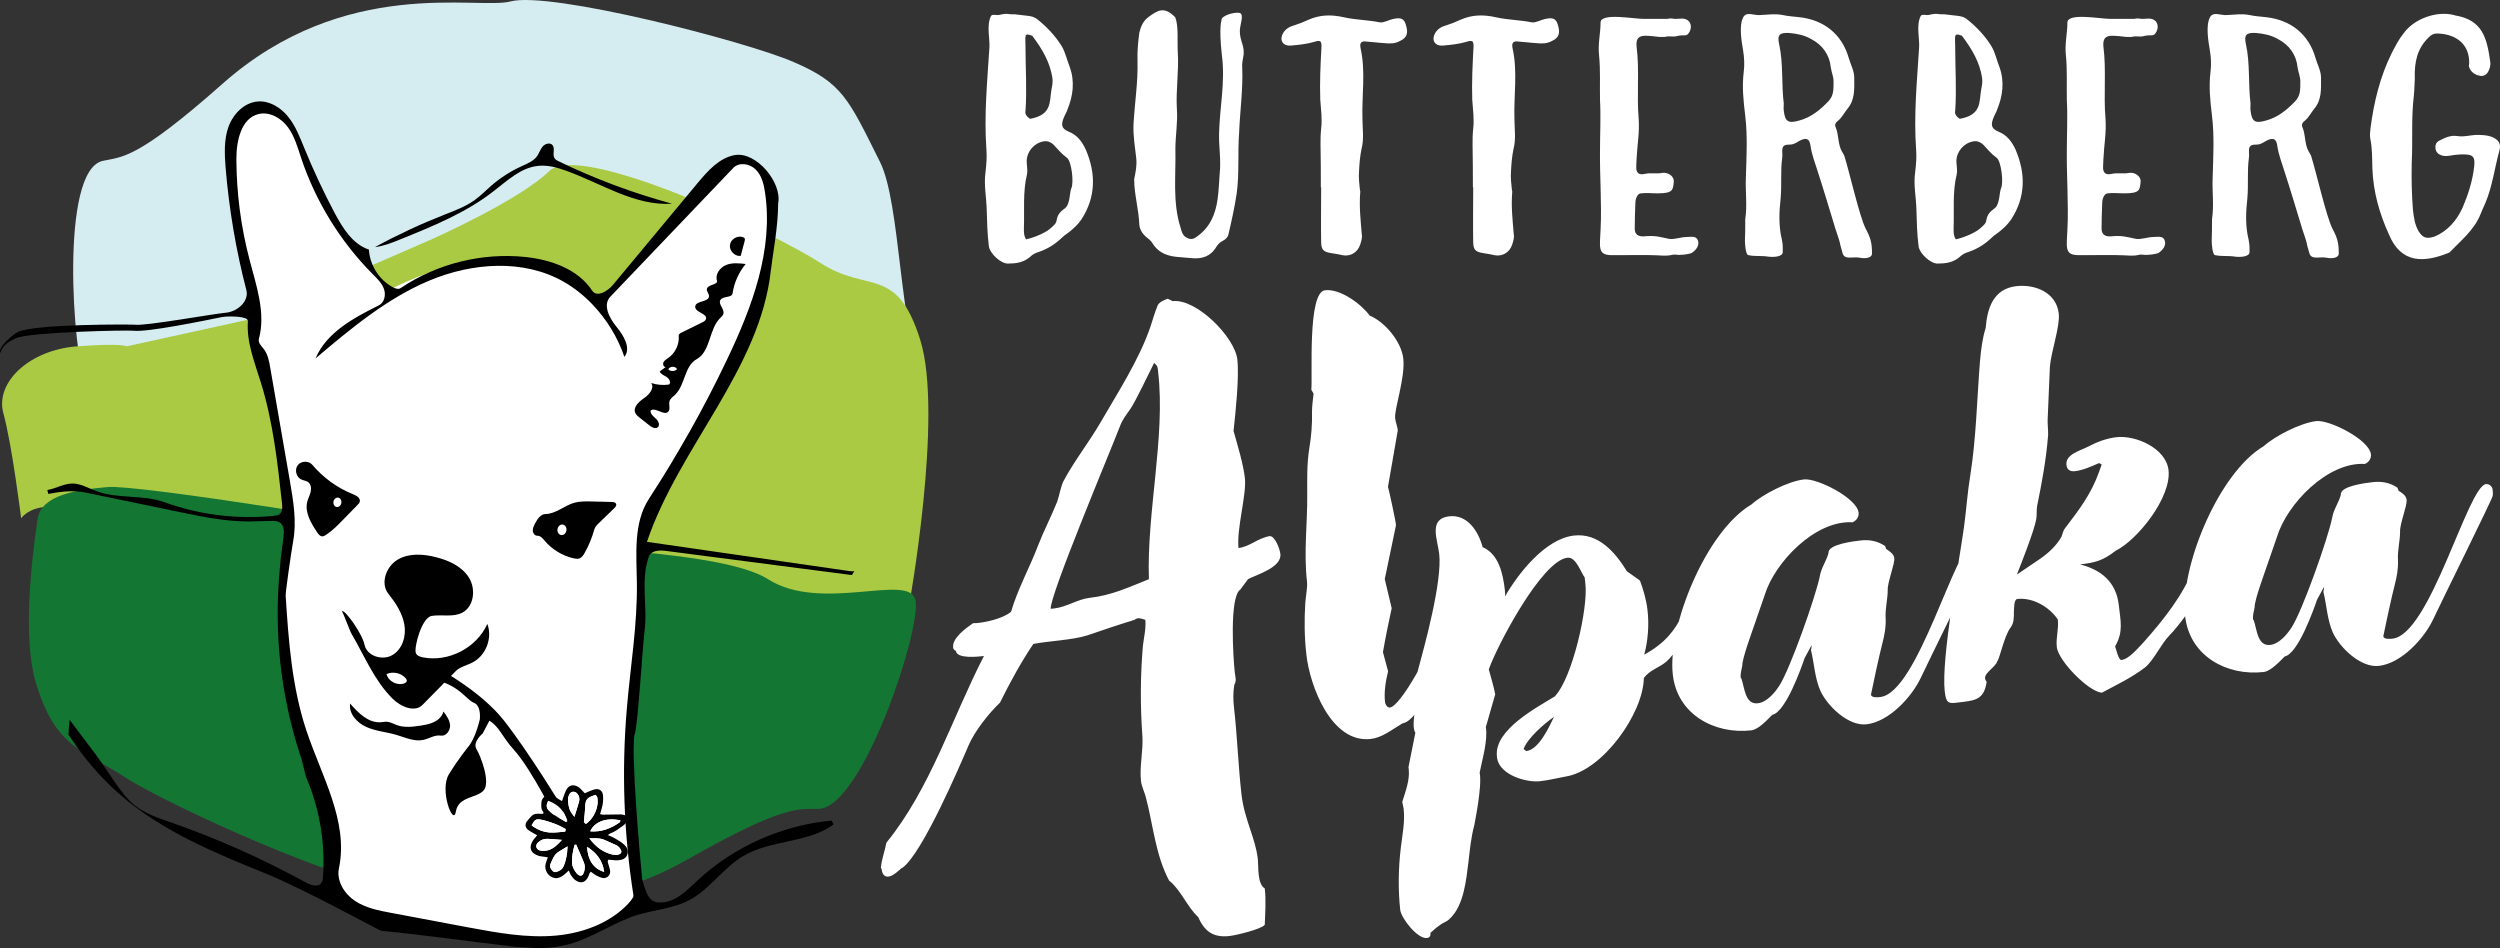
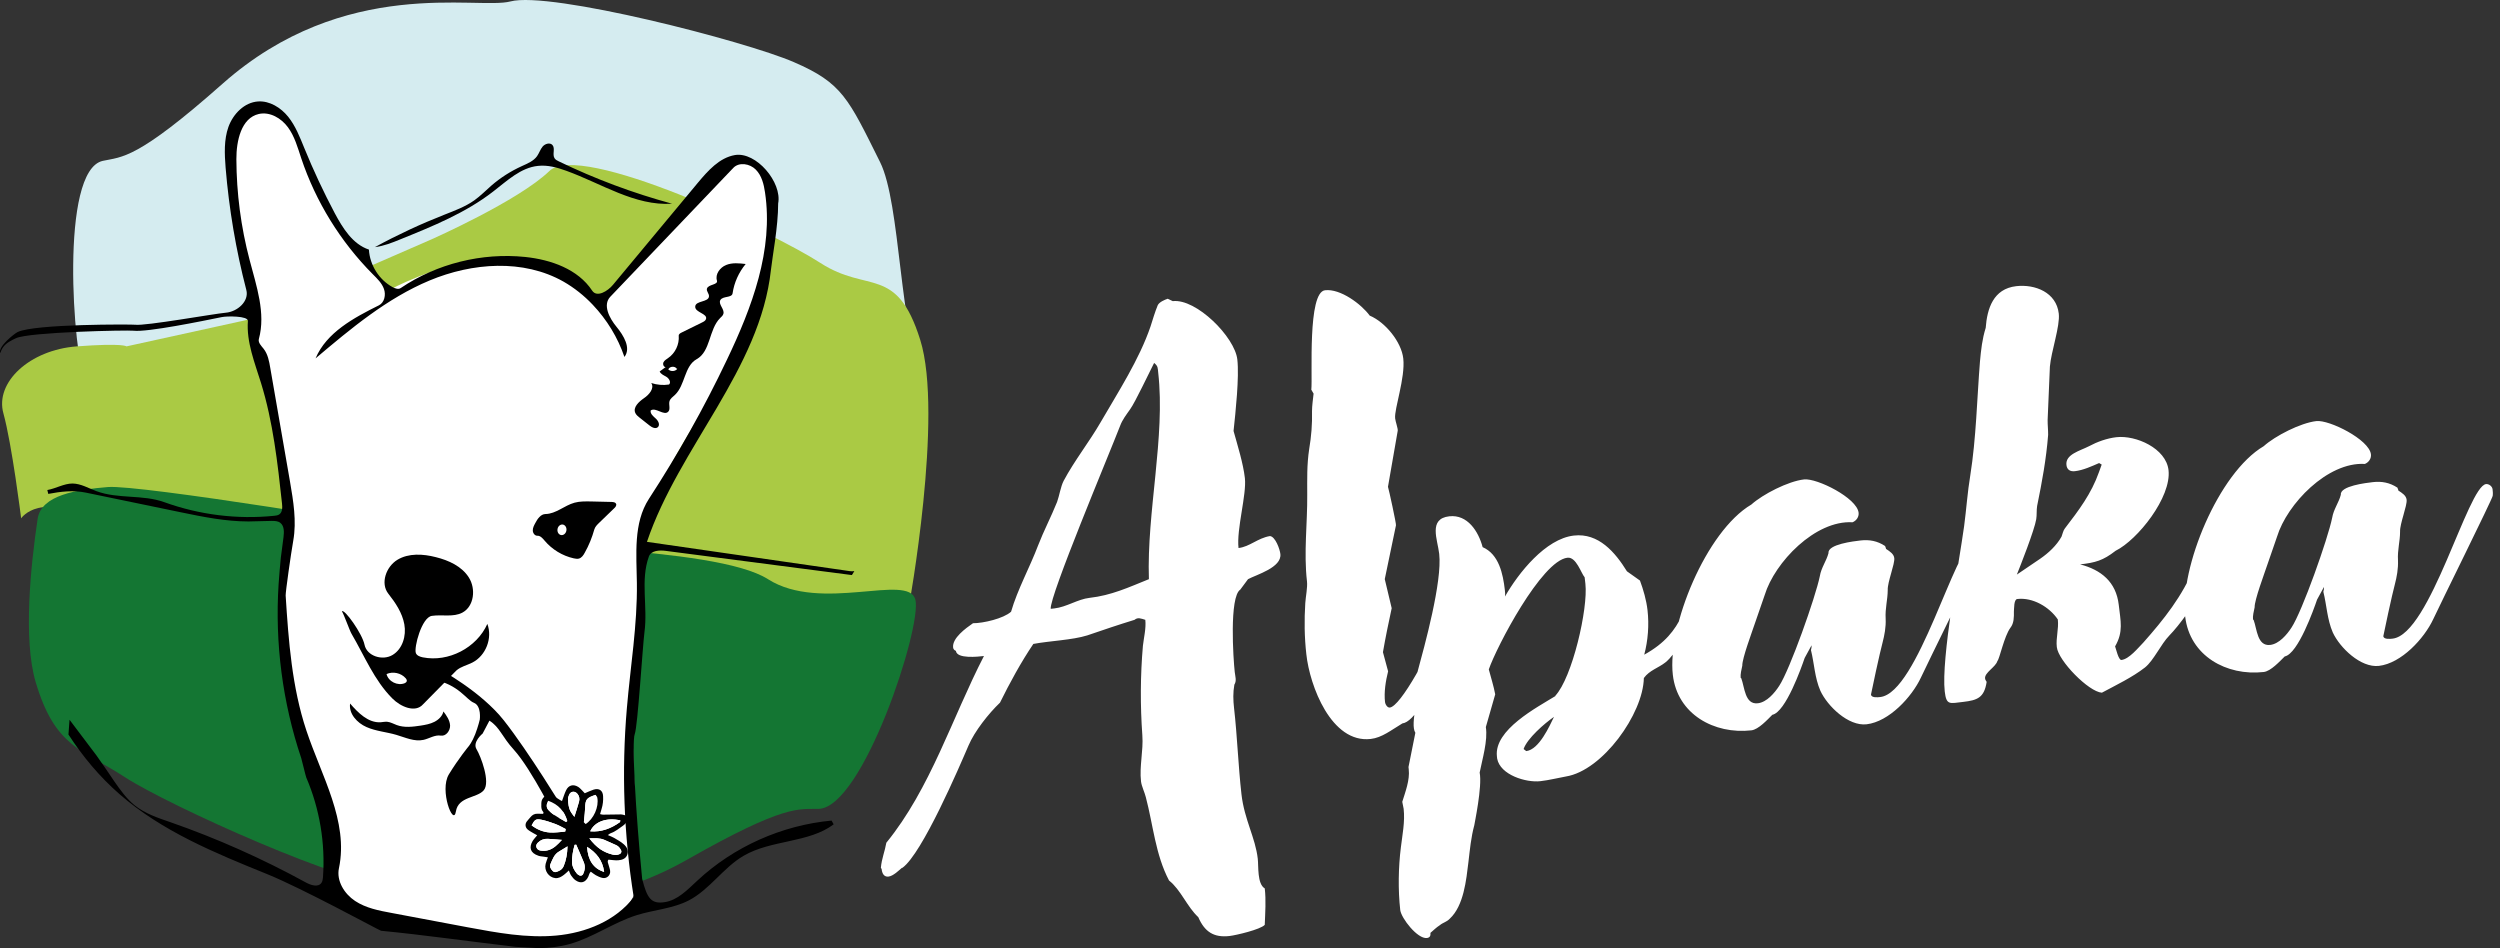
<svg xmlns="http://www.w3.org/2000/svg" id="Ebene_1" x="0px" y="0px" viewBox="0 0 397.25 150.69" style="enable-background:new 0 0 397.25 150.69;" xml:space="preserve">
  <rect x="0" y="0" width="397.25" height="150.69" fill="#333333" stroke="none" />
  <style type="text/css">	.st0{fill:#FFFFFF;}	.st1{fill:#D5ECF0;}	.st2{fill:#AACA44;}	.st3{fill:#147633;}</style>
  <g>
    <path class="st0" d="M195.38,148.73c1.03-0.12,4.91-1.03,5.59-1.77c0.07-1.91,0.22-3.92,0-5.79c-1.22-0.72-0.97-3.5-1.11-4.71  c-0.38-3.37-2.13-6.21-2.59-10.24c-0.52-4.59-0.66-9.13-1.18-13.72c-0.14-1.22-0.18-2.45,0.05-3.71c0.4-0.62,0.13-1.34,0.06-2  c-0.23-2.06-0.89-11.95,0.88-13.1l1.23-1.66c1.34-0.72,5.39-1.85,5.14-4c-0.08-0.75-0.79-2.76-1.65-2.85c-1.96,0.32-3.22,1.7-5,1.9  c-0.34-3,1.31-8.5,1.01-11.12c-0.27-2.34-1.16-5.18-1.8-7.48c0.32-2.98,0.92-8.55,0.6-11.36c-0.4-3.56-6.51-9.7-10.26-9.27  l-0.8-0.38c-0.46,0.15-1.36,0.53-1.59,1.04c-0.45,1.09-0.79,2.27-1.14,3.36c-1.78,5.23-5.17,10.46-7.94,15.24  c-1.82,3.15-4.15,6.07-5.87,9.3c-0.47,0.91-0.68,2.36-1.04,3.35c-0.96,2.39-2.13,4.61-3.01,6.89c-1.31,3.47-3.28,7.02-4.3,10.55  c-1.2,1.09-4.44,1.84-6.05,1.83c-1.14,0.79-3.34,2.37-3.16,3.87c0.03,0.28,0.24,0.45,0.44,0.52c0.15,1.31,3.52,0.93,4.46,0.82  c-5.05,9.78-8.51,21.09-15.51,29.67c-0.23,1.35-0.75,2.55-0.87,3.99l0.12,0.18c0.07,0.66,0.34,1.29,1.09,1.21  c0.75-0.09,1.6-0.94,2.12-1.38l0.09-0.01c3.16-2.26,9.08-16.12,10.5-19.42c0.97-2.29,3.21-5.11,5.01-6.83  c1.54-3.12,3.35-6.45,5.3-9.33c2.6-0.49,6.19-0.61,8.58-1.36c2.47-0.85,5.02-1.71,7.5-2.47c0.52-0.44,1.02-0.21,1.71,0  c0.15,1.31-0.24,2.87-0.38,4.12c-0.41,4.7-0.43,9.54-0.09,14.24c0.18,2.45-0.49,4.9-0.21,7.33c0.09,0.75,0.58,1.74,0.76,2.48  c1.17,4.42,1.52,9.13,3.69,13.25c1.88,1.49,2.84,4.14,4.65,5.83C191.41,148.05,192.85,149.02,195.38,148.73L195.38,148.73z   M166.96,96.74c-0.22-1.97,9.26-24.5,11.02-29.06c0.36-0.99,1.02-1.82,1.6-2.65c0.82-1.14,3.03-5.85,3.81-7.36  c0.63,0.5,0.57,0.79,0.65,1.54c1.16,10.21-1.84,22.13-1.48,32.82c-3.27,1.32-5.97,2.58-9.44,2.97c-1.87,0.21-3.63,1.46-5.6,1.68  L166.96,96.74L166.96,96.74z M217.81,117.42c1.78-0.2,3.26-1.41,5.03-2.47c3.65-0.42,10.1-17.95,11.11-21.58l-0.09,0.01  c0.52-1.29,1.78-4.38,1.62-5.78c-0.23-0.35-0.54-0.6-1.01-0.55c-0.38,0.04-0.73,0.27-0.98,0.59c-0.94,0.11-2.42,5.4-2.95,6.6  l-0.01-0.09l-0.32,2.22c-3.03,7.56-7.68,15.87-9.37,16.06c-0.38,0.04-0.72-0.49-0.76-0.86c-0.18-1.59,0.1-3.33,0.49-4.9l-0.82-3.04  c0.4-2.32,0.89-4.66,1.39-6.99l-1.1-4.62l1.78-8.55c0.07-0.2-1.12-5.66-1.27-6.12l1.55-8.91c0.06-0.29-0.36-1.48-0.41-1.95  c-0.17-1.5,1.64-6.45,1.29-9.54c-0.3-2.62-2.84-5.75-5.33-6.8c-1.35-1.84-4.67-4.31-7.1-4.03c-2.81,0.32-1.96,13.6-2.18,15.81  l0.36,0.62c-0.09,0.86-0.25,1.93-0.25,2.78c0.05,2.08-0.11,4-0.45,6.03c-0.38,2.51-0.31,4.78-0.31,7.25  c0.04,4.55-0.57,9.18-0.04,13.77c0.11,0.94-0.2,2.4-0.27,3.45c-0.17,2.68-0.14,5.43,0.17,8.14  C208.11,108.94,211.53,118.14,217.81,117.42L217.81,117.42z M226.73,149.05c0.47-0.05,0.62-0.36,0.57-0.82  c0.52-0.44,0.94-0.87,1.48-1.21c0.52-0.44,1.08-0.5,1.59-1.04c2.23-2.06,2.62-6.18,2.96-8.97c0.24-2.02,0.41-3.94,0.94-5.9  c-0.01-0.09,1.29-6.13,0.85-8.35c0.42-2.14,1.32-5.09,0.98-7.23l1.49-5.2c-0.24-1.3-0.68-2.67-1.02-3.96  c1.21-3.55,8.38-17.28,12.5-17.75c1.4-0.16,2.18,2.5,2.73,3.11l0.12,1.03c0.45,3.93-2.09,14.95-4.8,17.82l0.09-0.01  c-3.01,1.86-9.82,5.39-9.35,9.61l0.04,0.37c0.49,2.6,4.61,3.84,6.86,3.58c1.41-0.16,2.7-0.5,4.09-0.75  c5.78-0.94,12.25-9.94,12.36-15.64c0.9-1.24,2.29-1.59,3.42-2.48c0.96-0.77,1.51-1.78,2.36-2.64l0.05-0.39  c1.88-0.97,5.12-9.22,5.52-11.54l-0.21-0.17c-0.04-0.37-0.29-0.92-0.76-0.86l-0.72,0.37c-3.51,5.81-2.91,10.3-9.6,14  c0.6-2.25,0.79-4.74,0.52-7.08c-0.18-1.59-0.66-3.25-1.2-4.7l-2.07-1.47c-1.86-3.01-4.5-6.13-8.43-5.68  c-4.5,0.51-8.81,5.94-10.95,9.69c0.05-0.39,0.02-0.67-0.02-1.04c-0.29-2.53-0.93-5.68-3.53-6.81c-0.66-2.49-2.4-5.23-5.3-4.9  c-3.37,0.38-1.85,3.72-1.6,5.97c0.5,4.4-2.32,14.6-3.46,18.8c0.13,0.27,0.17,0.65,0.2,0.93c0.26,2.25-1.45,7.28-0.53,8.7  l-1.09,5.44l0.04,0.38c0.19,1.69-0.54,3.57-1.03,5.15l0.22,1.11c0.23,2.06-0.2,4.1-0.44,6.12c-0.4,3.18-0.46,6.79-0.1,9.98  C222.67,145.91,225.23,149.22,226.73,149.05L226.73,149.05z M242.1,119.02c0.57-1.68,3.33-4.08,4.83-5.11  c-0.69,1.41-2.35,5.2-4.41,5.44L242.1,119.02L242.1,119.02z M296.6,115.09c3.56-0.41,7.19-4.33,8.64-7.44  c0.91-2,9.4-19.1,9.44-19.58c0.05-0.39,0.02-0.67-0.02-1.04c-0.05-0.47-0.57-0.88-1.04-0.83c-2.9,0.33-8.86,23.88-14.85,24.56  c-0.38,0.04-1.41,0.16-1.47-0.4c-0.01-0.09,1.48-7,1.82-8.18c0.33-1.27,0.57-2.53,0.51-3.85c-0.1-1.7,0.32-2.98,0.33-4.59  c-0.05-1.23,1.14-4.12,1.04-5.05c-0.07-0.66-0.69-1.06-1.31-1.47c-0.02-0.19-0.14-0.36-0.15-0.46c-1.23-0.81-2.49-1.04-3.9-0.88  c-1.03,0.12-5.25,0.6-5.09,2c-0.33,1.27-1.16,2.32-1.38,3.67c-0.67,3.3-4.76,14.87-6.46,17.44c-0.73,1.13-1.98,2.6-3.39,2.76  c-2.06,0.24-2.09-2.51-2.63-3.97l-0.1-0.08c-0.06-0.56,0.13-1.34,0.26-1.93c-0.04-1.13,1.57-5.4,1.99-6.68l1.57-4.54  c1.59-5.21,8.04-11.92,13.96-11.56c0.63-0.26,1.04-0.88,0.96-1.53c-0.27-2.34-6.61-5.51-8.67-5.28c-2.53,0.29-6.56,2.36-8.37,3.99  c-7.2,4.24-13.36,19.36-12.48,27.05c0.71,6.28,6.59,9.5,12.49,8.83c1.12-0.13,2.56-1.71,3.32-2.47c2.13-0.43,4.64-7.55,5.14-9.03  l1.1-2.02c0.02,0.19-0.03,0.57-0.1,0.77c0.53,2.12,0.59,4.39,1.5,6.47C290.38,112.19,293.69,115.42,296.6,115.09L296.6,115.09z   M333.99,110.07c2.24-1.2,4.85-2.45,6.85-4.01c1.39-1.11,2.52-3.7,3.88-5.09c3.15-3.21,9.76-13.45,9.25-17.95  c-0.08-0.75,0.12-1.44,0.04-2.19c-0.14-1.22-0.39-0.9-1.04-1.59c-1.34,0.72-1.87,5.24-2.46,6.73c-0.51,1.39-1.21,2.7-1.81,4.1  c-1.93,4.68-4.84,8.33-8.12,12.03c-0.85,0.86-2.26,2.63-3.48,2.77c-0.47,0.05-0.87-1.8-1.01-2.16c1.35-2.34,0.87-3.99,0.58-6.61  c-0.42-3.65-2.82-5.56-6.14-6.42c2.44-0.28,3.63-0.6,5.64-2.16c3.5-1.73,8.9-8.51,8.41-12.82c-0.4-3.47-5.19-5.58-8.28-5.23  c-1.5,0.17-3.05,0.73-4.39,1.45c-1.43,0.73-3.75,1.28-3.55,2.97c0.08,0.75,0.6,1.07,1.35,0.98c1.31-0.15,2.66-0.78,3.84-1.29  l0.41,0.24l-0.43,1.19c-1.22,3.46-3.2,6.06-5.43,8.97c-0.25,0.31-0.37,0.9-0.52,1.29c-0.79,1.42-2.08,2.61-3.4,3.52l-3.7,2.51  c0.52-1.29,2.8-7.06,3.08-8.8c0.11-0.68,0.03-1.43,0.14-2.1c0.79-3.89,1.44-7.38,1.75-11.3c0.01-0.76-0.09-1.6-0.08-2.36l0.36-8.49  c0.2-2.4,1.64-6.45,1.41-8.42c-0.38-3.37-3.76-4.7-6.76-4.36c-3.65,0.42-4.62,3.56-4.85,6.63c-0.56,1.77-0.74,3.5-0.91,5.32  c-0.47,5.84-0.6,12.22-1.54,18.11c-0.45,2.71-0.62,5.39-0.98,8.08c-0.78,5.69-3.67,21.11-3.08,26.26c0.26,2.25,0.79,1.9,2.94,1.66  c2.25-0.26,3.34-0.67,3.72-3.18c-0.11-0.18-0.23-0.35-0.25-0.54c-0.11-0.94,1.69-1.81,1.96-2.78c0.34-0.32,1.07-3.92,2.06-5.27  c0.58-0.73,0.57-1.68,0.56-2.62c0.05-0.39-0.03-1.9,0.54-1.96c2.44-0.28,5.07,1.23,6.44,3.25c0.17,1.5-0.33,2.98-0.16,4.39  C327.05,104.98,331.88,109.93,333.99,110.07L333.99,110.07z M378.01,105.81c3.56-0.41,7.19-4.33,8.64-7.44  c0.91-2,9.4-19.1,9.44-19.58c0.05-0.39,0.02-0.67-0.02-1.04c-0.05-0.47-0.58-0.88-1.04-0.83c-2.9,0.33-8.86,23.88-14.85,24.56  c-0.38,0.04-1.41,0.16-1.47-0.4c-0.01-0.09,1.48-7,1.82-8.18c0.33-1.27,0.56-2.53,0.51-3.85c-0.1-1.7,0.33-2.98,0.33-4.59  c-0.05-1.23,1.15-4.12,1.04-5.05c-0.07-0.66-0.69-1.06-1.31-1.46c-0.02-0.19-0.14-0.36-0.15-0.46c-1.23-0.81-2.49-1.04-3.9-0.88  c-1.03,0.12-5.25,0.6-5.09,2c-0.33,1.27-1.16,2.32-1.38,3.67c-0.67,3.3-4.76,14.87-6.46,17.44c-0.73,1.13-1.98,2.6-3.39,2.76  c-2.06,0.23-2.09-2.51-2.63-3.97l-0.1-0.08c-0.06-0.56,0.13-1.34,0.26-1.93c-0.04-1.14,1.57-5.4,1.99-6.68l1.57-4.54  c1.59-5.21,8.04-11.92,13.96-11.56c0.63-0.26,1.04-0.88,0.96-1.53c-0.27-2.34-6.61-5.51-8.67-5.28c-2.53,0.29-6.56,2.36-8.37,3.99  c-7.2,4.24-13.36,19.36-12.48,27.05c0.72,6.28,6.59,9.5,12.49,8.83c1.12-0.13,2.56-1.71,3.33-2.47c2.13-0.43,4.64-7.55,5.14-9.03  l1.1-2.02c0.02,0.19-0.03,0.57-0.1,0.77c0.53,2.12,0.6,4.39,1.5,6.47C371.8,102.92,375.11,106.14,378.01,105.81L378.01,105.81z" />
-     <path class="st0" d="M160.18,41.88c1.21,0,2.43-0.15,3.45-1.02c0.44-0.44,0.92-0.68,1.45-0.83c1.51-0.53,2.62-1.26,3.79-2.38  c0.29-0.29,0.73-0.53,1.02-0.78c0.78-0.63,1.36-1.16,1.94-1.99c2.33-3.59,2.33-7.33,0.68-11.16c-0.58-1.21-1.31-2.23-2.62-2.77  c-1.21-0.49-1.36-1.07-0.82-2.33c0.15-0.39,0.44-0.82,0.53-1.16c0.92-2.23,1.21-4.51,0.39-6.79c-0.44-1.12-0.68-2.28-1.26-3.3  c-1.02-1.65-2.38-3.11-3.98-4.37c-0.39-0.29-0.92-0.44-1.46-0.49l-2.09-0.24c-1.16,0.05-0.97-0.24-2.43,0.1  c-0.44,0.1-1.12-0.19-1.31,0.19c-0.73,1.5-0.15,3.54-0.24,4.95c-0.34,5.43-0.87,10.77-0.48,16.21c0.1,1.16,0,2.43-0.14,3.64  c-0.29,1.99,0.14,3.93,0.19,5.97c0.05,1.94,0.1,3.83,0.34,5.78C157.27,40.28,159.06,41.93,160.18,41.88L160.18,41.88z M162.7,36.2  c0.1-2.86-0.19-5.73,0.49-8.49c0.14-0.68-0.05-1.46-0.05-2.14c0.05-1.55,1.21-2.86,2.72-3.11c0.63-0.1,1.16,0.15,1.55,0.53  c0.68,0.73,1.31,1.5,2.14,2.09c0.73,0.58,1.12,3.98,0.68,4.85c-0.29,0.63-0.15,2.67-1.12,3.25c-0.68,0.49-1.07,0.97-1.21,1.8  c-0.05,0.53-0.49,0.87-0.87,1.21c-0.68,0.68-2.47,1.51-3.98,1.84C162.65,37.42,162.7,36.79,162.7,36.2L162.7,36.2z M162.95,17.62  c0.24-3.4,0-6.79,0-10.19c0-1.75-0.29-2.28,1.07-1.75c1.65,2.18,2.81,4.22,3.2,6.65c0.1,0.63,0,1.21-0.14,1.89  c-0.34,1.99,0.1,4.03-3.4,4.66C162.99,18.44,162.85,17.96,162.95,17.62L162.95,17.62z M189.23,41.01c1.75,0.19,3.15-0.24,4.08-1.84  c0.29-0.44,0.63-0.73,1.02-0.92c0.48-0.24,0.82-0.63,0.87-1.02c0.48-2.04,0.97-4.22,1.31-6.5c0.44-3.2,0.14-6.45,0.39-9.71  c0.14-3.44,0.63-6.89,0.49-10.33c-0.05-0.53,0.05-1.02,0.15-1.6c0.39-1.7-0.58-2.52-0.53-4.27c0.05-1.02,0.73-2.57-0.05-2.77  c-0.82-0.19-3.06,0.48-2.86,1.21c0,0-0.44,0.92,0.05,5.48c0.58,4.17-0.34,8.3-0.44,12.47c-0.05,2.14,0.34,4.22,0.1,6.36  c-0.1,1.36-0.15,2.77-0.34,4.12c-0.34,2.38-1.21,4.46-3.3,5.92c-0.63,0.48-1.12,0.48-1.79,0.05c-0.49-0.34-0.63-0.92-0.78-1.46  c-1.31-4.08-0.73-8.3-0.83-12.52c0-2.09,0.39-4.22,0.24-6.31c-0.19-3.06,0.34-6.07,0.14-9.12c-0.1-1.5,0.15-4.08-0.39-5.48  c-1.75-1.84-2.81-1.12-4.22-0.1c-0.87,0.63-1.26,1.5-1.5,2.52c-0.19,1.46-0.34,2.91-0.29,4.42c0.1,3.35-0.44,6.7-0.63,10.04  c-0.1,1.89,0.24,3.74,0.44,5.58c0.1,1.07-0.1,2.09-0.34,3.25c0,2.38,0.73,4.8,0.82,7.23c0.05,0.73,0.49,1.41,1.02,1.89  c0.44,0.34,0.87,0.68,1.12,1.12c1.02,1.6,2.57,2.04,4.32,2.14L189.23,41.01L189.23,41.01z M213.43,40.57  c1.21,0.19,2.33-0.49,2.72-1.75c0.15-0.49,0.34-1.02,0.24-1.55c-0.19-2.28-0.44-4.51-0.24-6.84c0-0.1-0.05-0.15-0.05-0.19  c-0.1-1.02-0.24-1.99-0.15-3.01c0.05-1.16,0.15-2.33,0.39-3.54c0.44-1.6,0.15-3.3,0.15-4.95c-0.1-3.69,0.53-7.38-0.29-11.06  c-0.19-0.87,0.1-1.21,0.97-1.07c0.92,0.05,1.8,0.19,2.77,0.24c0.87,0.1,1.75,0.1,2.52-0.34c1.12-0.53,1.36-1.21,0.92-2.62  c-0.29-0.92-0.78-1.16-2.04-0.87c-0.68,0.15-1.46,0.63-2.09,0.53c-1.94-0.39-3.93-0.39-5.78-0.82c-1.99-0.44-3.78-0.39-5.63,0.44  c-0.73,0.34-1.46,0.63-2.23,0.87c-0.73,0.19-1.36,0.58-1.75,1.26c-0.58,1.07-0.05,2.04,1.26,1.94c1.21-0.1,2.52-0.24,3.69-0.58  c1.02-0.34,1.21-0.15,1.17,0.83c-0.15,2.81-0.29,5.58-0.19,8.35c0.1,1.55,0.34,3.06,0.14,4.61c-0.1,0.87-0.1,1.7-0.1,2.57  c0.05,2.23,0.05,4.51,0.05,6.74h0.05c0,2.96-0.05,5.82,0,8.78c0.05,1.21,0.39,1.5,1.7,1.7C212.21,40.33,212.84,40.42,213.43,40.57  L213.43,40.57z M237.58,40.57c1.21,0.19,2.33-0.49,2.72-1.75c0.15-0.49,0.34-1.02,0.24-1.55c-0.19-2.28-0.44-4.51-0.24-6.84  c0-0.1-0.05-0.15-0.05-0.19c-0.1-1.02-0.24-1.99-0.15-3.01c0.05-1.16,0.15-2.33,0.39-3.54c0.44-1.6,0.15-3.3,0.15-4.95  c-0.1-3.69,0.53-7.38-0.29-11.06c-0.19-0.87,0.1-1.21,0.97-1.07c0.92,0.05,1.8,0.19,2.77,0.24c0.87,0.1,1.75,0.1,2.52-0.34  c1.12-0.53,1.36-1.21,0.92-2.62c-0.29-0.92-0.78-1.16-2.04-0.87c-0.68,0.15-1.46,0.63-2.09,0.53c-1.94-0.39-3.93-0.39-5.77-0.82  c-1.99-0.44-3.79-0.39-5.63,0.44c-0.73,0.34-1.46,0.63-2.23,0.87c-0.73,0.19-1.36,0.58-1.75,1.26c-0.58,1.07-0.05,2.04,1.26,1.94  c1.21-0.1,2.52-0.24,3.69-0.58c1.02-0.34,1.21-0.15,1.17,0.83c-0.15,2.81-0.29,5.58-0.2,8.35c0.1,1.55,0.34,3.06,0.15,4.61  c-0.1,0.87-0.1,1.7-0.1,2.57c0.05,2.23,0.05,4.51,0.05,6.74h0.05c0,2.96-0.05,5.82,0,8.78c0.05,1.21,0.39,1.5,1.7,1.7  C236.36,40.33,236.99,40.42,237.58,40.57L237.58,40.57z M263.35,40.57c2.48,0.19,2.04-0.2,3.01-0.1c0.53,0.1,2.04-0.05,2.48-0.29  c0.78-0.53,1.21-1.26,0.97-1.94c-0.24-0.73-0.82-0.63-1.84-0.58c-0.87,0-1.94,0.44-2.77,0.29c-1.46-0.29-2.13-0.58-4.03-0.39  c-0.92,0.05-1.41-0.39-1.41-1.21c0-1.16,0.05-2.86,0.1-4.08c0-0.63,0.29-1.5,0.87-1.55c1.12-0.1,1.5,0,2.67,0  c2.48,0,2.43-0.53,2.57-1.89c0.05-0.82-0.92-1.5-1.84-1.36c-0.82,0.19-1.84-0.05-2.72,0.15c-1.02,0.24-1.45-0.15-1.41-1.16  c0-0.44,0.05-0.83,0.05-1.17c0.1-2.18,0.49-4.27,0.34-6.36c-0.34-3.88,0.15-7.76-0.34-11.55c-0.1-1.12,0.24-1.7,1.36-1.7  c0.73,0,1.55,0.1,2.28,0.19h0.87c0.49-0.19,1.31,0,1.75-0.1c1.26-0.34,1.55,0.05,1.94-0.39c0.73-0.87,0.53-2.14-0.58-2.38  c-0.58-0.15-1.16,0.1-1.94-0.05c-0.29-0.05-0.63,0-0.73,0.05h-3.83c-1.6,0-6.84-1.02-6.84,0.58c0,1.75-0.44,3.3-0.24,5.19  c0.24,2.38,0.1,4.76,0.15,7.13c0.15,2.67,0,5.34,0,8.05c-0.05,4.03,0.29,8.4,0.1,12.37c-0.1,2.86-0.58,4.22,1.75,4.22  C257.96,40.57,261.51,40.47,263.35,40.57L263.35,40.57z M295.57,40.96c0.68,0.14,1.89,0.1,1.89-0.68c0-1.65-0.19-2.43-1.02-3.98  c-0.97-1.94-2.52-8.78-3.35-11.45c-0.05-0.24-0.29-0.53-0.44-0.83c-0.63-1.16-0.44-2.57-0.97-3.83c-0.19-0.34,0-0.73,0.34-0.97  c0.68-0.53,1.02-1.31,1.55-1.94c1.21-1.46,1.07-3.11,1.07-4.95c0-1.07-0.58-2.09-0.87-3.1c-1.07-3.78-3.93-6.07-7.86-6.5  c-0.87-0.1-1.8-0.15-2.62-0.34c-1.21-0.24-2.43-0.05-3.59,0c-0.97,0.1-2.23-0.63-2.72,0.39c-0.68,1.31-0.24,3.83,0,5.24  c0.19,1.12,0.24,2.28,0.1,3.4c-0.29,2.33-0.05,4.66,0.24,6.99c0.39,3.25,0.19,6.55,0.1,9.8c-0.1,2.23,0.24,4.42-0.1,6.6  c0,1.16,0,2.28-0.05,3.4c0,0.53,0.1,2.23,0.53,2.33c1.17,0.24,1.99,0.05,3.2,0.24c0.78,0.1,2.28,0.05,2.28-0.73  c0-0.58,0.05-1.02-0.14-1.99c-0.53-2.14-0.44-4.41-0.19-6.6c0.19-2.14-0.05-4.27,0.24-6.36c0.1-0.58-0.1-1.21,0.1-1.7  c0.29-0.58,1.02-0.34,1.55-0.48c0.44-0.1,0.78-0.39,1.16-0.58c1.07-0.53,1.55-0.29,1.7,0.87c0.19,1.36,0.68,2.57,1.07,3.83  c1.02,3.11,1.94,6.26,2.91,9.41c1.07,3.15,0.34,1.16,1.12,3.83C293.14,41.35,294.5,40.72,295.57,40.96L295.57,40.96z M282.71,7.04  c-0.34-1.5,0.05-1.89,1.6-1.8c1.17,0.1,2.43,0.34,3.49,0.97c1.8,0.92,2.91,2.52,3.11,4.46c0.1,0.78,0.44,1.5,0.44,2.23  c0,1.31,0.05,2.33-0.87,3.25c-1.26,1.31-2.72,2.52-4.61,3.01c-1.7,0.49-2.23,0.19-2.43-1.6c-0.05-0.34,0-0.73,0-1.12  C283.05,13.35,283.39,10.1,282.71,7.04L282.71,7.04z M307.91,41.88c1.21,0,2.43-0.15,3.45-1.02c0.44-0.44,0.92-0.68,1.46-0.83  c1.5-0.53,2.62-1.26,3.79-2.38c0.29-0.29,0.73-0.53,1.02-0.78c0.78-0.63,1.36-1.16,1.94-1.99c2.33-3.59,2.33-7.33,0.68-11.16  c-0.58-1.21-1.31-2.23-2.62-2.77c-1.21-0.49-1.36-1.07-0.83-2.33c0.15-0.39,0.44-0.82,0.53-1.16c0.92-2.23,1.21-4.51,0.39-6.79  c-0.44-1.12-0.68-2.28-1.26-3.3c-1.02-1.65-2.38-3.11-3.98-4.37c-0.39-0.29-0.92-0.44-1.46-0.49l-2.09-0.24  c-1.16,0.05-0.97-0.24-2.43,0.1c-0.44,0.1-1.12-0.19-1.31,0.19c-0.73,1.5-0.15,3.54-0.24,4.95c-0.34,5.43-0.87,10.77-0.48,16.21  c0.1,1.16,0,2.43-0.15,3.64c-0.29,1.99,0.15,3.93,0.2,5.97c0.05,1.94,0.1,3.83,0.34,5.78C305,40.28,306.79,41.93,307.91,41.88  L307.91,41.88z M310.43,36.2c0.1-2.86-0.19-5.73,0.49-8.49c0.15-0.68-0.05-1.46-0.05-2.14c0.05-1.55,1.21-2.86,2.72-3.11  c0.63-0.1,1.16,0.15,1.55,0.53c0.68,0.73,1.31,1.5,2.14,2.09c0.73,0.58,1.12,3.98,0.68,4.85c-0.29,0.63-0.15,2.67-1.12,3.25  c-0.68,0.49-1.07,0.97-1.21,1.8c-0.05,0.53-0.49,0.87-0.87,1.21c-0.68,0.68-2.48,1.51-3.98,1.84  C310.38,37.42,310.43,36.79,310.43,36.2L310.43,36.2z M310.68,17.62c0.24-3.4,0-6.79,0-10.19c0-1.75-0.29-2.28,1.07-1.75  c1.65,2.18,2.81,4.22,3.2,6.65c0.1,0.63,0,1.21-0.14,1.89c-0.34,1.99,0.1,4.03-3.4,4.66C310.72,18.44,310.58,17.96,310.68,17.62  L310.68,17.62z M337.52,40.57c2.47,0.19,2.04-0.2,3.01-0.1c0.53,0.1,2.04-0.05,2.48-0.29c0.78-0.53,1.21-1.26,0.97-1.94  c-0.24-0.73-0.83-0.63-1.84-0.58c-0.87,0-1.94,0.44-2.76,0.29c-1.46-0.29-2.14-0.58-4.03-0.39c-0.92,0.05-1.41-0.39-1.41-1.21  c0-1.16,0.05-2.86,0.1-4.08c0-0.63,0.29-1.5,0.87-1.55c1.12-0.1,1.51,0,2.67,0c2.47,0,2.43-0.53,2.57-1.89  c0.05-0.82-0.92-1.5-1.84-1.36c-0.83,0.19-1.84-0.05-2.72,0.15c-1.02,0.24-1.46-0.15-1.41-1.16c0-0.44,0.05-0.83,0.05-1.17  c0.1-2.18,0.49-4.27,0.34-6.36c-0.34-3.88,0.15-7.76-0.34-11.55c-0.1-1.12,0.24-1.7,1.36-1.7c0.73,0,1.55,0.1,2.28,0.19h0.87  c0.49-0.19,1.31,0,1.75-0.1c1.26-0.34,1.55,0.05,1.94-0.39c0.73-0.87,0.53-2.14-0.58-2.38c-0.58-0.15-1.16,0.1-1.94-0.05  c-0.29-0.05-0.63,0-0.73,0.05h-3.83c-1.6,0-6.84-1.02-6.84,0.58c0,1.75-0.44,3.3-0.24,5.19c0.24,2.38,0.1,4.76,0.15,7.13  c0.15,2.67,0,5.34,0,8.05c-0.05,4.03,0.29,8.4,0.1,12.37c-0.1,2.86-0.58,4.22,1.75,4.22C332.14,40.57,335.68,40.47,337.52,40.57  L337.52,40.57z M369.74,40.96c0.68,0.14,1.89,0.1,1.89-0.68c0-1.65-0.19-2.43-1.02-3.98c-0.97-1.94-2.52-8.78-3.35-11.45  c-0.05-0.24-0.29-0.53-0.44-0.83c-0.63-1.16-0.44-2.57-0.97-3.83c-0.19-0.34,0-0.73,0.34-0.97c0.68-0.53,1.02-1.31,1.55-1.94  c1.21-1.46,1.07-3.11,1.07-4.95c0-1.07-0.58-2.09-0.87-3.1c-1.07-3.78-3.93-6.07-7.86-6.5c-0.87-0.1-1.8-0.15-2.62-0.34  c-1.21-0.24-2.43-0.05-3.59,0c-0.97,0.1-2.23-0.63-2.72,0.39c-0.68,1.31-0.24,3.83,0,5.24c0.19,1.12,0.24,2.28,0.1,3.4  c-0.29,2.33-0.05,4.66,0.24,6.99c0.39,3.25,0.19,6.55,0.1,9.8c-0.1,2.23,0.24,4.42-0.1,6.6c0,1.16,0,2.28-0.05,3.4  c0,0.53,0.1,2.23,0.53,2.33c1.17,0.24,1.99,0.05,3.2,0.24c0.78,0.1,2.28,0.05,2.28-0.73c0-0.58,0.05-1.02-0.15-1.99  c-0.53-2.14-0.44-4.41-0.19-6.6c0.19-2.14-0.05-4.27,0.24-6.36c0.1-0.58-0.1-1.21,0.1-1.7c0.29-0.58,1.02-0.34,1.55-0.48  c0.44-0.1,0.78-0.39,1.17-0.58c1.07-0.53,1.55-0.29,1.7,0.87c0.2,1.36,0.68,2.57,1.07,3.83c1.02,3.11,1.94,6.26,2.91,9.41  c1.07,3.15,0.34,1.16,1.12,3.83C367.32,41.35,368.68,40.72,369.74,40.96L369.74,40.96z M356.88,7.04c-0.34-1.5,0.05-1.89,1.6-1.8  c1.16,0.1,2.43,0.34,3.49,0.97c1.8,0.92,2.91,2.52,3.11,4.46c0.1,0.78,0.44,1.5,0.44,2.23c0,1.31,0.05,2.33-0.87,3.25  c-1.26,1.31-2.72,2.52-4.61,3.01c-1.7,0.49-2.23,0.19-2.43-1.6c-0.05-0.34,0-0.73,0-1.12C357.22,13.35,357.56,10.1,356.88,7.04  L356.88,7.04z M389.21,40.13c1.8-1.89,3.93-3.54,4.95-6.11c0.24-0.63,0.53-1.21,0.78-1.8c1.12-2.67,1.46-5.58,2.23-8.35  c0.29-1.07-0.19-1.7-1.26-2.14c-0.83-0.29-1.65-0.29-2.52-0.29c-0.92,0.05-1.94,0.34-2.81,0.19c-1.21-0.19-1.99,0.24-2.91,0.68  c-0.58,0.29-0.73,0.68-0.68,1.31c0.1,0.53,0.39,0.87,0.97,1.07c0.39,0.15,0.87,0.1,1.31,0.05c0.83-0.15,1.7-0.24,2.47-0.2  c1.31,0.05,1.55,0.49,1.41,1.89c-0.24,2.28-0.97,4.51-1.84,6.55c-0.92,2.04-2.38,3.74-4.46,4.61c-1.26,0.39-1.84,0.24-2.52-0.82  c-0.63-1.07-0.78-2.23-0.92-3.49c-0.19-2.43-0.24-4.85-0.19-7.33c0.19-3.59-0.1-7.18,0.34-10.77c0.1-1.02,0.1-2.04,0.15-2.62  c-0.1-2.81,0.44-4.85,2.09-6.5c0.49-0.53,0.92-0.78,1.7-0.73c2.91,0.15,4.95,1.8,4.85,4.8c0,0.1-0.05,0.19-0.05,0.34  c0.19,0.92,0.97,1.51,1.99,1.6c0.68,0,1.12-0.49,1.36-1.41c0.05-0.24,0.1-0.49,0.05-0.83c-0.53-3.79-1.21-6.65-5.58-7.38  c-0.05,0-0.1-0.05-0.15-0.05c-2.77-0.73-6.4,0.58-8.05,2.91c-0.78,0.97-1.31,2.04-1.89,3.15c-1.84,3.74-2.81,7.72-3.35,11.84  c-0.05,0.53-0.15,1.16-0.05,1.7c0.34,1.6,0.29,3.2,0.34,4.8c0.15,3.74,1.12,7.13,2.62,10.43  C381.54,41.93,385.18,41.78,389.21,40.13L389.21,40.13z" />
    <path class="st1" d="M16.34,25.56c3.09-0.67,5.35-0.14,19.02-12.25C54.8-3.92,75.89,1.61,81.1,0.23c6.32-1.68,37.34,6.3,45.04,9.64  c7.71,3.33,8.66,5.76,13.7,15.88c3.32,6.64,3.04,27.02,6.98,35.07c1.79,3.64-4.3-5.21-9.08-3.85c-4.78,1.36-46.7,2.23-53.54,2.06  c-9.43-0.24-43.47,6.65-52.85,2.69c-9.38-3.95-15.9,3.14-17.81-1.06C11.63,56.47,9.43,27.06,16.34,25.56L16.34,25.56z" />
    <path class="st2" d="M12.19,55.04c7.47-0.56,7.9,0,7.9,0l19.04-4.18l29.42-12.82c0,0,13.85-6.13,18.75-10.87  c4.9-4.74,35.5,9.71,43.06,14.61s12.11,0.26,15.86,12.21c3.75,11.95-1.82,42.51-1.82,42.51S88.81,91,78.97,89.23  c-9.84-1.77-53.98,0.1-63.21-5.76c-9.23-5.85-12.4-1.11-12.4-1.11S1.9,70.6,0.54,65.68C-0.83,60.75,4.72,55.6,12.19,55.04  L12.19,55.04z" />
    <path class="st3" d="M130.08,128.53c-3.14,0.08-5.25-0.83-20.84,8.04c-22.18,12.61-41.77,3.66-47.12,4.02  c-6.49,0.43-35.34-12.59-42.26-17.09c-6.92-4.5-11.11-4.75-14.19-15.11c-2.02-6.81-0.78-18.63,0.31-25.94  c0.57-3.82,6.25-4.65,11.17-5.06c4.92-0.41,46.06,6.29,52.72,7.68c9.18,1.92,43.71,1.58,52.16,6.96  c8.45,5.38,22.33-1.02,23.42,3.24C146.56,99.54,137.11,128.36,130.08,128.53L130.08,128.53z" />
    <path class="st0" d="M38.63,17.75c0,0,1.48-1.03,3.74-0.63c1.95,0.35,3.6,2.63,3.6,2.63l3.15,7.14l6.93,12.88l5.85,6.29  c0,0,7.21-4,15.16-4.86s18.77,6.43,18.77,6.43s16.66-17.02,18.02-18.87c1.35-1.86,4.5-4.43,6.01-3.15c1.5,1.29,3.73,6,3.6,8.01  c-0.12,2-2.4,17.87-6.91,24.02c-4.5,6.15-13.21,21.74-13.36,22.74c-0.15,1-1.35,15.44-1.35,15.44l-1.5,16.16l0.98,27.64  c0,0,0.34,3.13-3.61,6.37c-3.32,2.73-9.5,3.6-18.71,2.36c-11.63-1.55-18.81-1.65-22.59-4.4c-4.68-3.41-4.41-9.38-4.41-9.38  l-0.6-7.15l-4.14-13.44l-2.77-14.88l1.08-15.91c0,0-0.34-7.22-0.78-9.12c-1.2-5.15-1.65-12.87-1.65-12.87l-3.15-9.15l-0.15-5.15  l-3.24-15.51V21.32L38.63,17.75L38.63,17.75z" />
-     <path d="M118.08,37.69c0.09,0.05,0.18,0.09,0.24,0.18c0.07,0.13,0.05,0.3,0,0.45c-0.21,0.79-0.42,1.56-0.62,2.34  c-0.92,0.12-1.83-0.79-1.71-1.73C116.09,38,117.2,37.35,118.08,37.69" />
-     <path d="M57.17,79.7c0.12-0.59-0.55-0.96-1.11-1.18c-2.47-1-4.7-2.61-6.42-4.65c-0.57-0.68-1.77-0.66-2.32,0.04  c-0.54,0.71-0.27,1.88,0.54,2.27c0.38,0.18,0.8,0.2,1.13,0.45c0.43,0.34,0.5,0.98,0.38,1.5c-0.12,0.54-0.39,1.02-0.54,1.55  c-0.45,1.72,0.59,3.45,1.57,4.91c0.2,0.3,0.45,0.63,0.8,0.64c0.21,0,0.41-0.11,0.59-0.23c1.02-0.66,1.88-1.54,2.72-2.41  c0.77-0.77,1.52-1.55,2.29-2.34C56.96,80.1,57.12,79.92,57.17,79.7L57.17,79.7z M54.24,79.93c-0.07,0.41-0.41,0.69-0.75,0.63  c-0.35-0.06-0.57-0.44-0.5-0.85c0.07-0.41,0.41-0.69,0.76-0.63C54.09,79.14,54.31,79.52,54.24,79.93L54.24,79.93z" />
    <path d="M55.63,111.79c1.28,1.48,2.86,3.08,4.83,2.98c0.36-0.03,0.73-0.11,1.09-0.08c0.52,0.06,1,0.34,1.49,0.52  c1.21,0.45,2.53,0.28,3.8,0.09c0.76-0.12,1.5-0.25,2.19-0.6c0.67-0.34,1.27-0.92,1.43-1.65c0.51,0.67,1.01,1.4,1.06,2.23  c0.03,0.83-0.66,1.74-1.47,1.61c-0.94-0.16-1.82,0.46-2.74,0.67c-1.46,0.33-2.9-0.37-4.33-0.79c-1.56-0.46-3.25-0.58-4.74-1.24  C56.73,114.87,55.4,113.4,55.63,111.79" />
    <path d="M97.88,80.03c-0.11-0.22-0.4-0.25-0.66-0.27c-1.13-0.02-2.24-0.05-3.37-0.08c-0.86-0.01-1.73-0.03-2.56,0.2  c-1.61,0.44-2.94,1.77-4.61,1.8c-0.76,0.01-1.28,0.77-1.63,1.45c-0.2,0.37-0.4,0.75-0.39,1.17c0.01,0.42,0.33,0.86,0.75,0.83  c0.45-0.01,0.81,0.4,1.11,0.76c1.19,1.42,2.85,2.43,4.64,2.83c0.28,0.06,0.56,0.11,0.84,0.04c0.43-0.13,0.71-0.54,0.92-0.94  c0.66-1.16,1.16-2.42,1.52-3.7c0.13-0.42,0.44-0.73,0.76-1.04c0.78-0.77,1.57-1.53,2.37-2.29C97.79,80.6,98.03,80.29,97.88,80.03  L97.88,80.03z M90,84.31c-0.08,0.46-0.46,0.78-0.85,0.71c-0.39-0.07-0.64-0.5-0.56-0.96c0.08-0.46,0.46-0.77,0.85-0.71  C89.83,83.43,90.08,83.85,90,84.31L90,84.31z" />
    <path d="M106.38,63.76c-0.15,0.54,0.19,1.24-0.19,1.65c-0.68,0.73-2.01-0.77-2.8-0.18c-0.09,0.52,0.42,0.92,0.8,1.27  c0.39,0.34,0.73,0.98,0.36,1.36c-0.37,0.36-0.98,0.05-1.38-0.28c-0.52-0.42-1.06-0.83-1.58-1.25c-0.24-0.19-0.49-0.4-0.63-0.69  c-0.43-0.91,0.55-1.8,1.37-2.37c0.82-0.55,1.71-1.59,1.15-2.41c0.91,0.3,1.89,0.39,2.83,0.24c0.36-0.33,0.03-0.92-0.37-1.19  c-0.4-0.25-0.92-0.43-1.12-0.88c0.33-0.24,0.64-0.46,0.95-0.7c-0.33,0-0.49-0.48-0.34-0.77c0.15-0.3,0.48-0.48,0.74-0.67  c1.13-0.77,1.79-2.17,1.68-3.53c-0.03-0.25,0.24-0.42,0.46-0.52c1.1-0.55,2.19-1.09,3.29-1.62c0.24-0.12,0.49-0.25,0.58-0.51  c0.31-0.89-1.76-1.04-1.71-1.99c0.04-0.98,2.16-0.66,2.19-1.65c0.02-0.42-0.43-0.79-0.33-1.19c0.19-0.73,1.82-0.58,1.59-1.31  c-0.3-1,0.49-2.07,1.46-2.46c0.98-0.4,2.07-0.28,3.11-0.16c-1.1,1.33-1.83,2.95-2.08,4.65c-0.1,0.77-1.53,0.4-1.94,1.07  c-0.39,0.67,0.69,1.45,0.48,2.19c-0.07,0.28-0.31,0.48-0.52,0.68c-1.82,1.82-1.49,5.3-3.74,6.54c-1.97,1.1-1.8,4.12-3.44,5.67  C106.93,63.05,106.51,63.32,106.38,63.76 M107.53,58.58c-0.3-0.45-1.12-0.39-1.34,0.12c0.39,0.37,1.09,0.34,1.43-0.08" />
    <path d="M63.62,38.03c-1.32,0.54-2.65,1.07-4.05,1.24c3.57-1.95,7.28-3.68,11.08-5.17c1.62-0.64,3.28-1.25,4.71-2.26  c0.98-0.7,1.82-1.56,2.71-2.34c1.46-1.27,3.1-2.31,4.86-3.11c0.88-0.4,1.85-0.79,2.41-1.58c0.34-0.49,0.52-1.09,0.89-1.53  c0.39-0.45,1.16-0.67,1.55-0.24c0.49,0.55-0.06,1.5,0.34,2.11c0.15,0.24,0.42,0.37,0.67,0.49c5.78,2.8,11.82,5.05,18,6.73  c-5.91,0.39-11.24-3.23-16.83-5.24c-1.43-0.52-2.95-0.94-4.47-0.77c-2.75,0.28-4.91,2.37-7.12,4.07  C73.99,33.83,68.76,35.95,63.62,38.03" />
    <path d="M67.17,104.45c-0.43-0.09-0.94-0.27-1.09-0.68c-0.33-0.85,0.92-5.69,2.55-5.91c1.62-0.24,3.41,0.25,4.85-0.52  c1.86-1,2.16-3.77,1.03-5.56c-1.12-1.79-3.2-2.74-5.26-3.25c-2.02-0.52-4.32-0.66-6.1,0.42c-1.8,1.09-2.74,3.74-1.45,5.38  c1.15,1.46,2.22,3.05,2.55,4.88c0.33,1.82-0.28,3.92-1.88,4.87c-1.58,0.95-4.08,0.18-4.45-1.64c-0.35-1.74-3.2-5.75-3.59-5.3  c0.32,0.48,1.23,3.07,1.52,3.55c2.06,3.52,3.62,7.42,6.49,10.29c1.31,1.33,3.65,2.34,4.88,0.94l5.3-5.38  c0.71-0.63,1.68-0.82,2.52-1.25c2.16-1.09,3.25-3.89,2.4-6.15C75.75,102.94,71.25,105.27,67.17,104.45L67.17,104.45z M64.62,108.28  c-0.05,0.13-0.18,0.22-0.31,0.28c-1.13,0.46-2.59-0.25-2.89-1.45c1-0.46,2.31-0.18,3.04,0.66C64.58,107.92,64.7,108.1,64.62,108.28  L64.62,108.28z" />
    <path d="M135.01,90.75c-10.74-1.55-21.47-3.1-32.21-4.65c5.09-15.07,17.98-27.38,19.7-43.2c0.24-2.19,1.15-6.85,1.15-10.57  c0.65-3.36-3.5-8.27-6.88-7.69c-2.46,0.43-4.26,2.47-5.87,4.39c-4.5,5.41-8.99,10.81-13.49,16.22c-0.85,1.03-2.56,2.06-3.31,0.94  c-2.26-3.43-6.55-4.93-10.65-5.36c-6.88-0.71-14.01,1.06-19.76,4.93c-0.37,0.27-0.89,0.09-1.3-0.13c-2.16-1.18-3.63-3.51-3.77-5.97  c-2.58-0.86-4.15-3.4-5.43-5.79c-1.79-3.38-3.41-6.84-4.85-10.38c-0.7-1.71-1.38-3.48-2.55-4.94c-1.16-1.44-2.93-2.55-4.78-2.43  c-2.19,0.15-3.96,1.98-4.71,4.04c-0.73,2.05-0.62,4.32-0.45,6.49c0.54,6.55,1.64,13.06,3.29,19.42c0.48,1.79-1.41,3.47-3.28,3.62  c-1.85,0.16-12.81,2.13-14.37,1.91c-0.46-0.07-15.98-0.15-18.69,1.16C2.3,53-0.41,55.12,0.05,56.12c0.1-0.36,0.25-0.7,0.49-1.01  c0.49-0.65,1.27-1.03,2-1.37c2.06-0.98,17.71-1.31,18.67-1.19c2.13,0.27,11.03-1.55,14.01-2.16c0.82-0.18,4.23-0.21,4.17,0.61  c-0.25,3.36,1.09,6.63,2.08,9.84c1.92,6.19,2.64,12.7,3.34,19.15c0.07,0.64,0.09,1.4-0.45,1.76c-0.24,0.15-0.52,0.18-0.79,0.21  c-5.88,0.6-11.88-0.15-17.45-2.16c-3.44-1.25-7.37-0.48-10.81-1.76c-1.25-0.46-2.44-1.19-3.78-1.21c-1.37,0-2.63,0.79-3.99,1.03  c-0.01,0-0.01,0-0.02,0c0.05,0.21,0.1,0.41,0.15,0.62c1.99-0.38,4.01-0.61,5.98-0.2c5.02,1.04,10.02,2.07,15.03,3.11  c3.57,0.74,7.18,1.47,10.81,1.47c1.24,0,2.46-0.09,3.69-0.09c0.48,0,0.98,0.02,1.35,0.3c0.65,0.49,0.62,1.46,0.52,2.28  c-0.13,1.07-0.27,2.14-0.42,3.22c-0.09,0.79-0.3,3.31-0.36,4.26c-0.6,9.34,0.62,18.79,3.6,27.65c0.14,0.44,0.67,2.75,0.8,3.08  c2.13,4.97,3.04,10.45,2.65,15.84c-0.03,0.3-0.06,0.63-0.24,0.88c-0.51,0.76-1.67,0.39-2.47-0.05c-6.9-3.78-14.12-7-21.55-9.59  c-1.98-0.68-4.02-1.36-5.66-2.67c-1.29-1.04-2.28-2.44-3.23-3.8c-0.22-0.34-2.43-3.59-2.82-4.1c-1.43-1.9-2.87-3.8-4.3-5.7  c-0.05,0.79-0.1,1.57-0.17,2.35c2.26,3.48,4.92,6.68,8.1,9.46c6.73,5.9,15.2,9.37,23.5,12.73c5.64,2.29,17.6,8.83,18.07,8.99  c6.76,0.65,14.06,1.7,21.35,2.55l3.64,0.21c1.69-0.01,3.35-0.2,4.97-0.65c3.74-1.04,6.97-3.43,10.66-4.59  c2.75-0.86,5.75-1.03,8.29-2.35c3.34-1.74,5.46-5.2,8.71-7.09c4.39-2.56,10.34-2.01,14.3-4.99c-0.12-0.2-0.22-0.4-0.33-0.6  c-7.9,0.74-15.55,4.14-21.36,9.57c-1.55,1.44-3.13,3.11-5.21,3.4c-2.08,0.3-2.75-0.6-3.53-3.72c-1.06-10.94-1.65-21.76-1.18-22.98  c0.48-1.22,1.24-13.79,1.55-16.23c0.54-4.01-0.67-8.22,0.7-12c0.36-0.98,1.7-1.03,2.72-0.89c7.03,0.92,14.04,1.83,21.07,2.74  c0.77,0.1,1.53,0.21,2.31,0.3c2.05,0.27,4.1,0.54,6.16,0.8c0.13-0.21,0.26-0.42,0.39-0.63C135.55,90.79,135.29,90.79,135.01,90.75  L135.01,90.75z M101.2,92.64c0.09,6.66-1.03,13.27-1.59,19.89c-0.86,10.01-0.49,20.12,1.09,30.04c-2.86,3.75-7.62,5.66-12.32,6.09  s-9.4-0.45-14.04-1.31c-4.04-0.76-8.07-1.52-12.11-2.28c-2.01-0.37-4.09-0.77-5.81-1.91c-1.71-1.13-2.99-3.2-2.56-5.21  c1.56-7.43-2.78-14.65-5.18-21.88c-2.29-6.88-2.83-14.21-3.29-21.44c-0.03-0.51,0.83-6.57,1.21-8.73c0.55-3.1,0.01-6.27-0.52-9.38  c-1.04-6-2.08-12.02-3.13-18.03c-0.18-1.09-0.39-2.22-1.07-3.08c-0.37-0.46-0.89-0.97-0.75-1.53c1.13-4.12-0.39-8.44-1.47-12.58  c-1.38-5.23-2.08-10.62-2.1-16.01c-0.01-2.9,0.76-6.54,3.57-7.18c1.76-0.39,3.56,0.67,4.62,2.11c1.06,1.44,1.55,3.22,2.11,4.91  c2.31,6.91,6.24,13.28,11.38,18.45c0.7,0.7,1.44,1.4,1.77,2.34c0.33,0.92,0.09,2.14-0.79,2.59c-4.02,2-8.34,4.32-10.08,8.44  c5.61-4.74,11.35-9.55,18.12-12.38c6.78-2.83,14.89-3.44,21.28,0.18c1.71,0.98,3.28,2.23,4.65,3.68c2.25,2.37,3.98,5.21,5.03,8.29  c1.09-1.41-0.12-3.4-1.25-4.78c-1.15-1.39-2.23-3.48-1-4.78c6.52-6.82,13.04-13.66,19.55-20.48c0.92-0.97,2.64-0.68,3.57,0.27  c0.94,0.94,1.28,2.32,1.47,3.63c1.37,9.13-2.07,18.26-6.05,26.58c-3.63,7.64-7.79,15.03-12.4,22.11  C100.62,83.12,101.14,88.07,101.2,92.64L101.2,92.64z" />
    <path d="M69.88,106.35c0,0,6.54,3.51,10.18,8.12c3.99,5.06,9.52,14.18,9.52,14.18l-1.02,1.89c0,0-4.08-8.3-6.91-11.41  c-1.93-2.11-2.19-3.53-3.88-4.62l-1.08,2.05c0,0-1.66,1.35-0.97,2.49c0.69,1.14,2.23,5.21,1.16,6.51  c-1.07,1.29-4.06,0.96-4.44,3.39c-0.38,2.44-2.66-3.37-1.11-5.91c1.55-2.54,3.16-4.48,3.16-4.48s0.54-0.65,1.02-1.89  c0.48-1.24,0.73-2.34,0.73-2.34s0.29-2.17-0.94-2.66c-1.23-0.49-2.4-2.91-6.46-3.69c-10.05-1.94-3.52-1.87-3.45-2.13  C65.51,105.37,66.55,105.86,69.88,106.35L69.88,106.35z" />
    <path d="M89.3,127.29c0.24-0.64,0.4-1.2,0.65-1.71c0.39-0.82,1.14-1.02,1.91-0.55c0.22,0.13,0.41,0.34,0.6,0.53  c0.16,0.16,0.31,0.33,0.46,0.49c0.5-0.21,0.94-0.43,1.41-0.58c0.87-0.27,1.46,0.14,1.5,1.03c0.04,0.69-0.03,1.38-0.24,2.04  c-0.08,0.25-0.15,0.51-0.24,0.82c0.18,0.04,0.32,0.09,0.46,0.09c0.95-0.01,1.91-0.03,2.86-0.04c0.15,0,0.3,0.05,0.45,0.08  c0.72,0.17,0.87,0.53,0.44,1.15c-0.15,0.21-0.35,0.41-0.56,0.56c-0.63,0.43-1.21,0.94-1.95,1.19c-0.13,0.04-0.24,0.15-0.47,0.3  c0.41,0.18,0.72,0.29,1,0.45c0.52,0.31,1.07,0.6,1.52,1c0.48,0.41,0.8,0.97,0.59,1.63c-0.22,0.68-0.84,0.88-1.46,0.93  c-0.52,0.04-1.05-0.07-1.54-0.1c-0.23,0.27-0.08,0.48-0.03,0.69c0.09,0.37,0.25,0.73,0.29,1.1c0.08,0.7-0.54,1.27-1.23,1.11  c-0.37-0.08-0.72-0.25-1.05-0.43c-0.26-0.14-0.49-0.35-0.79-0.56c-0.25,0.22-0.28,0.53-0.4,0.79c-0.44,0.94-1.2,1.17-2.05,0.56  c-0.27-0.19-0.49-0.48-0.68-0.75c-0.15-0.21-0.22-0.47-0.36-0.79c-0.3,0.27-0.53,0.51-0.79,0.7c-0.4,0.3-0.82,0.56-1.36,0.51  c-1.04-0.1-1.8-1.19-1.54-2.26c0.08-0.33,0.22-0.65,0.36-1.04c-0.27-0.04-0.49-0.07-0.71-0.11c-0.26-0.04-0.54-0.05-0.79-0.14  c-1.34-0.45-1.5-1.33-0.95-2.3c0.19-0.33,0.47-0.6,0.75-0.95c-0.22-0.12-0.44-0.24-0.66-0.37c-0.29-0.18-0.61-0.34-0.86-0.56  c-0.38-0.33-0.43-0.84-0.15-1.24c0.18-0.25,0.4-0.46,0.59-0.7c0.31-0.39,0.69-0.59,1.2-0.56c0.26,0.02,0.53,0.01,0.8,0.02  c0.2-0.2,0-0.35-0.09-0.49c-0.24-0.39-0.17-0.82-0.17-1.24c0.01-0.91,0.94-1.53,1.78-1.17c0.38,0.16,0.72,0.42,1.09,0.64  C89.01,127.15,89.15,127.21,89.3,127.29L89.3,127.29z M93.64,133.21c1.17,1.51,2.23,2.22,3.73,2.59c0.39,0.09,0.76,0.08,1.12-0.1  c0.21-0.1,0.31-0.37,0.21-0.58c-0.18-0.35-0.4-0.65-0.77-0.82c-0.63-0.28-1.26-0.56-1.88-0.84  C95.32,133.14,94.57,133.19,93.64,133.21L93.64,133.21z M90.06,132c-0.07-0.12-0.08-0.22-0.14-0.25c-0.54-0.28-1.08-0.59-1.65-0.81  c-0.75-0.28-1.51-0.54-2.29-0.7c-0.83-0.17-1.04,0.01-1.51,0.91c0.86,0.65,1.84,1.07,2.92,1.13c0.76,0.04,1.52-0.07,2.28-0.13  C89.81,132.14,89.93,132.05,90.06,132L90.06,132z M90.18,134.48c-0.55,0.34-0.93,0.58-1.32,0.8c-0.8,0.45-1.07,1.27-1.4,2.02  c-0.18,0.41,0.07,0.82,0.39,1.12c0.32,0.3,0.65,0.1,0.96-0.04c0.36-0.15,0.62-0.41,0.77-0.8  C89.96,136.67,90.14,135.71,90.18,134.48L90.18,134.48z M92.76,130.98c0.12,0,0.21,0.02,0.26-0.01c1.31-0.81,2.18-2.75,1.89-4.23  c-0.03-0.16-0.18-0.3-0.27-0.43c-1.46,0.47-1.63,0.72-1.67,2.11c-0.01,0.57-0.1,1.14-0.15,1.7  C92.81,130.4,92.79,130.69,92.76,130.98L92.76,130.98z M91.56,134.22c-0.08,0-0.17,0.01-0.25,0.02c-0.27,0.94-0.45,1.9-0.41,2.87  c0.03,0.63,0.37,1.23,0.79,1.73c0.09,0.11,0.24,0.19,0.37,0.26c0.2,0.11,0.49,0.01,0.59-0.19c0.3-0.61,0.38-1.25,0.12-1.88  C92.39,136.09,91.96,135.16,91.56,134.22L91.56,134.22z M93.78,132.1c1.78,0.14,3.31-0.45,4.71-1.45c0.07-0.05,0.06-0.2,0.08-0.3  C96.39,129.89,94.51,130.52,93.78,132.1L93.78,132.1z M89.29,133.46c-0.88-0.07-1.56-0.14-2.25-0.17c-0.6-0.03-1.13,0.17-1.56,0.6  c-0.2,0.2-0.34,0.44-0.25,0.72c0.1,0.32,0.34,0.5,0.67,0.55c0.46,0.07,0.91,0.05,1.36-0.11C88.05,134.77,88.6,134.21,89.29,133.46  L89.29,133.46z M91.27,129.8c0.28-0.91,0.54-1.66,0.74-2.42c0.11-0.41,0.06-0.84-0.22-1.2c-0.42-0.54-1.1-0.48-1.36,0.12  c-0.09,0.21-0.18,0.44-0.17,0.66c0.02,0.72,0.08,1.45,0.47,2.09C90.86,129.27,91.02,129.46,91.27,129.8L91.27,129.8z M87.09,127.24  c-0.29,0.62-0.32,1.09,0.08,1.5c0.24,0.25,0.48,0.5,0.77,0.68c0.58,0.38,1.18,0.72,1.77,1.06c0.11,0.07,0.25,0.21,0.43-0.02  C89.7,128.93,88.79,127.81,87.09,127.24L87.09,127.24z M96,138.55c-0.25-1.88-1.25-3.06-2.71-3.99  C93.4,136.67,94.29,138.02,96,138.55L96,138.55z" />
    <path class="st0" d="M93.64,133.21c0.93-0.02,1.68-0.07,2.4,0.25c0.63,0.28,1.25,0.56,1.88,0.84c0.37,0.16,0.59,0.47,0.77,0.82  c0.11,0.21,0.01,0.48-0.21,0.58c-0.36,0.18-0.73,0.19-1.12,0.1C95.87,135.43,94.8,134.71,93.64,133.21L93.64,133.21z" />
    <path class="st0" d="M90.06,132c-0.13,0.06-0.25,0.14-0.38,0.16c-0.76,0.06-1.53,0.18-2.28,0.13c-1.08-0.06-2.06-0.48-2.92-1.13  c0.47-0.9,0.68-1.07,1.51-0.91c0.78,0.16,1.55,0.42,2.29,0.7c0.57,0.21,1.1,0.53,1.65,0.81C89.97,131.78,89.99,131.88,90.06,132  L90.06,132z" />
    <path class="st0" d="M90.18,134.48c-0.04,1.22-0.23,2.18-0.59,3.11c-0.15,0.38-0.41,0.64-0.77,0.8c-0.31,0.13-0.65,0.33-0.96,0.04  c-0.32-0.3-0.57-0.71-0.39-1.12c0.33-0.76,0.6-1.58,1.4-2.02C89.26,135.07,89.63,134.82,90.18,134.48L90.18,134.48z" />
-     <path class="st0" d="M92.76,130.98c0.02-0.29,0.04-0.58,0.07-0.87c0.05-0.57,0.13-1.13,0.15-1.7c0.03-1.39,0.21-1.64,1.67-2.11  c0.08,0.13,0.23,0.27,0.27,0.43c0.3,1.48-0.58,3.42-1.89,4.23C92.97,131,92.88,130.98,92.76,130.98L92.76,130.98z" />
+     <path class="st0" d="M92.76,130.98c0.02-0.29,0.04-0.58,0.07-0.87c0.05-0.57,0.13-1.13,0.15-1.7c0.03-1.39,0.21-1.64,1.67-2.11  c0.3,1.48-0.58,3.42-1.89,4.23C92.97,131,92.88,130.98,92.76,130.98L92.76,130.98z" />
    <path class="st0" d="M91.56,134.22c0.41,0.94,0.83,1.86,1.21,2.81c0.25,0.63,0.17,1.27-0.12,1.88c-0.1,0.2-0.38,0.3-0.59,0.19  c-0.13-0.07-0.28-0.15-0.37-0.26c-0.42-0.5-0.76-1.1-0.79-1.73c-0.04-0.97,0.14-1.94,0.41-2.87  C91.39,134.23,91.47,134.23,91.56,134.22L91.56,134.22z" />
    <path class="st0" d="M93.78,132.1c0.73-1.57,2.61-2.21,4.79-1.75c-0.03,0.1-0.02,0.25-0.08,0.3  C97.09,131.65,95.56,132.24,93.78,132.1L93.78,132.1z" />
    <path class="st0" d="M89.29,133.46c-0.69,0.75-1.25,1.31-2.03,1.59c-0.45,0.16-0.89,0.18-1.36,0.11c-0.33-0.05-0.57-0.23-0.67-0.55  c-0.09-0.28,0.06-0.52,0.25-0.72c0.43-0.43,0.96-0.63,1.56-0.6C87.73,133.32,88.42,133.39,89.29,133.46L89.29,133.46z" />
    <path class="st0" d="M91.27,129.8c-0.25-0.34-0.41-0.53-0.54-0.75c-0.39-0.64-0.45-1.37-0.47-2.09c-0.01-0.22,0.08-0.45,0.17-0.66  c0.26-0.61,0.94-0.67,1.36-0.12c0.28,0.36,0.33,0.79,0.22,1.2C91.8,128.14,91.55,128.89,91.27,129.8L91.27,129.8z" />
    <path class="st0" d="M87.09,127.24c1.69,0.58,2.6,1.69,3.05,3.22c-0.18,0.23-0.32,0.08-0.43,0.02c-0.6-0.34-1.2-0.68-1.77-1.06  c-0.28-0.19-0.53-0.44-0.77-0.68C86.78,128.32,86.8,127.86,87.09,127.24L87.09,127.24z" />
    <path class="st0" d="M96,138.55c-1.71-0.53-2.59-1.88-2.71-3.99C94.74,135.49,95.75,136.67,96,138.55L96,138.55z" />
    <path d="M93.56,132.35c-0.08,1.02-0.97,1.78-1.99,1.7c-1.02-0.08-1.78-0.97-1.7-1.99c0.08-1.02,0.97-1.78,1.99-1.7  C92.88,130.43,93.64,131.33,93.56,132.35L93.56,132.35z" />
  </g>
</svg>